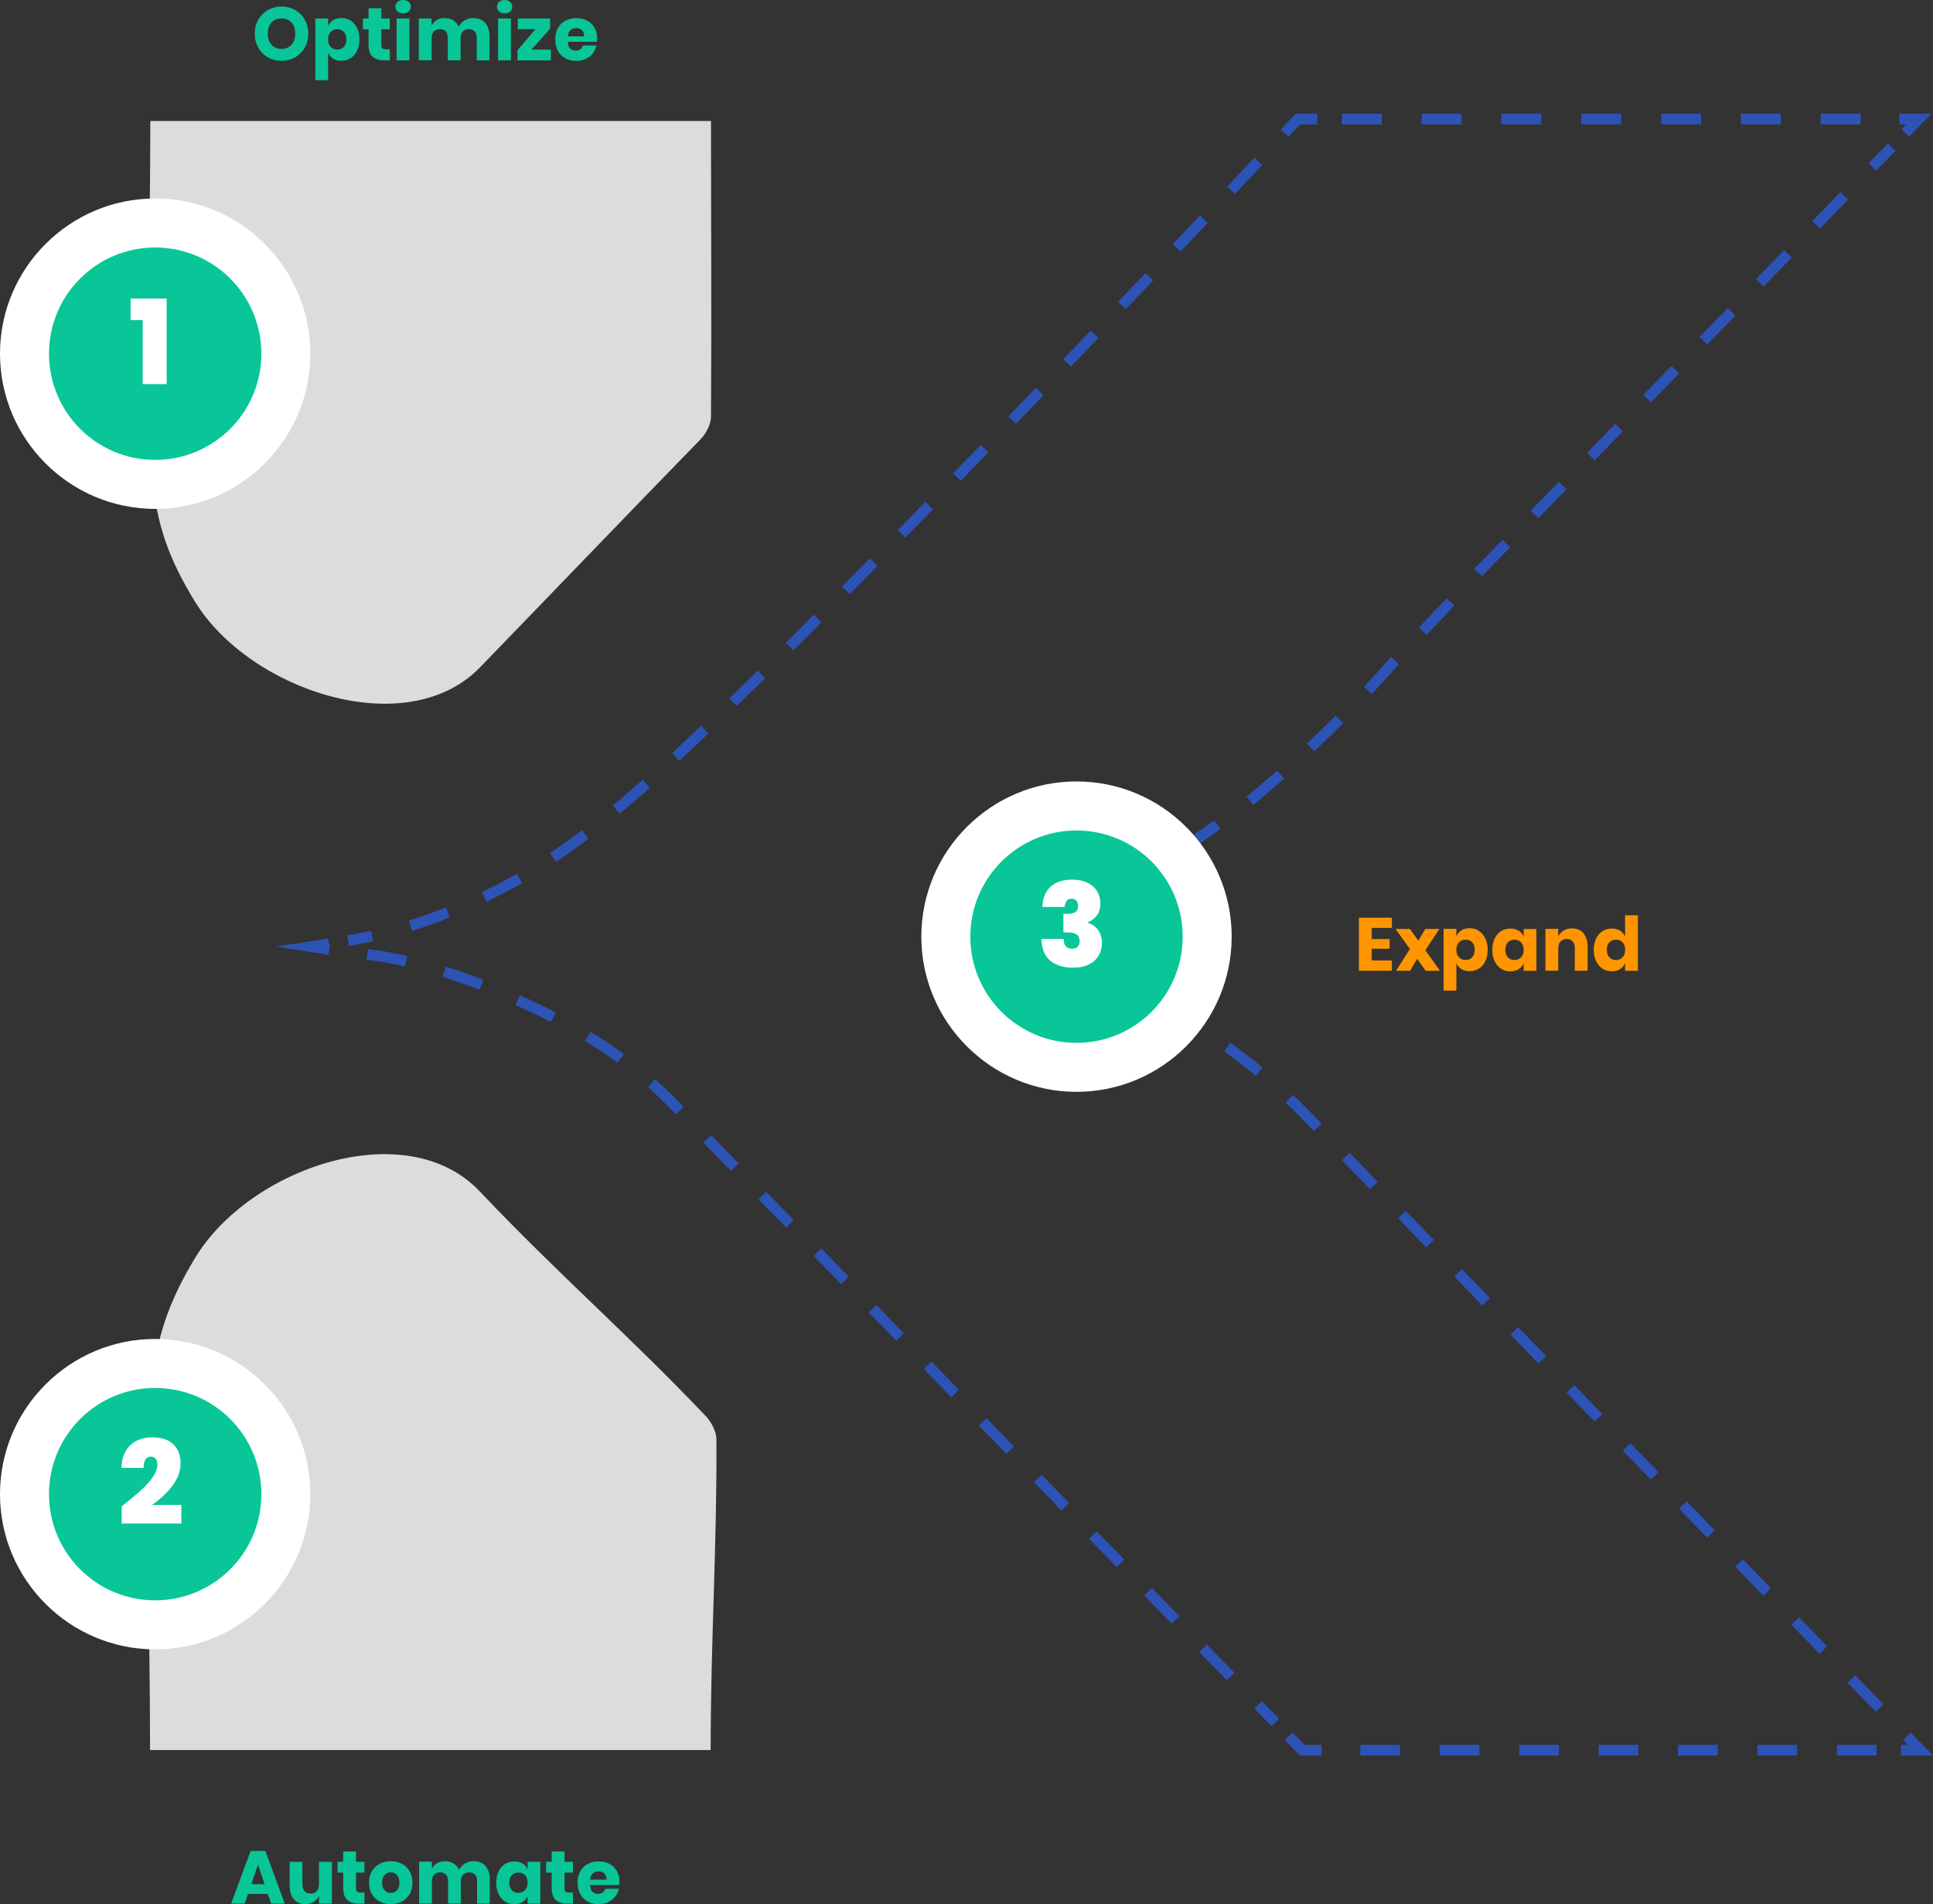
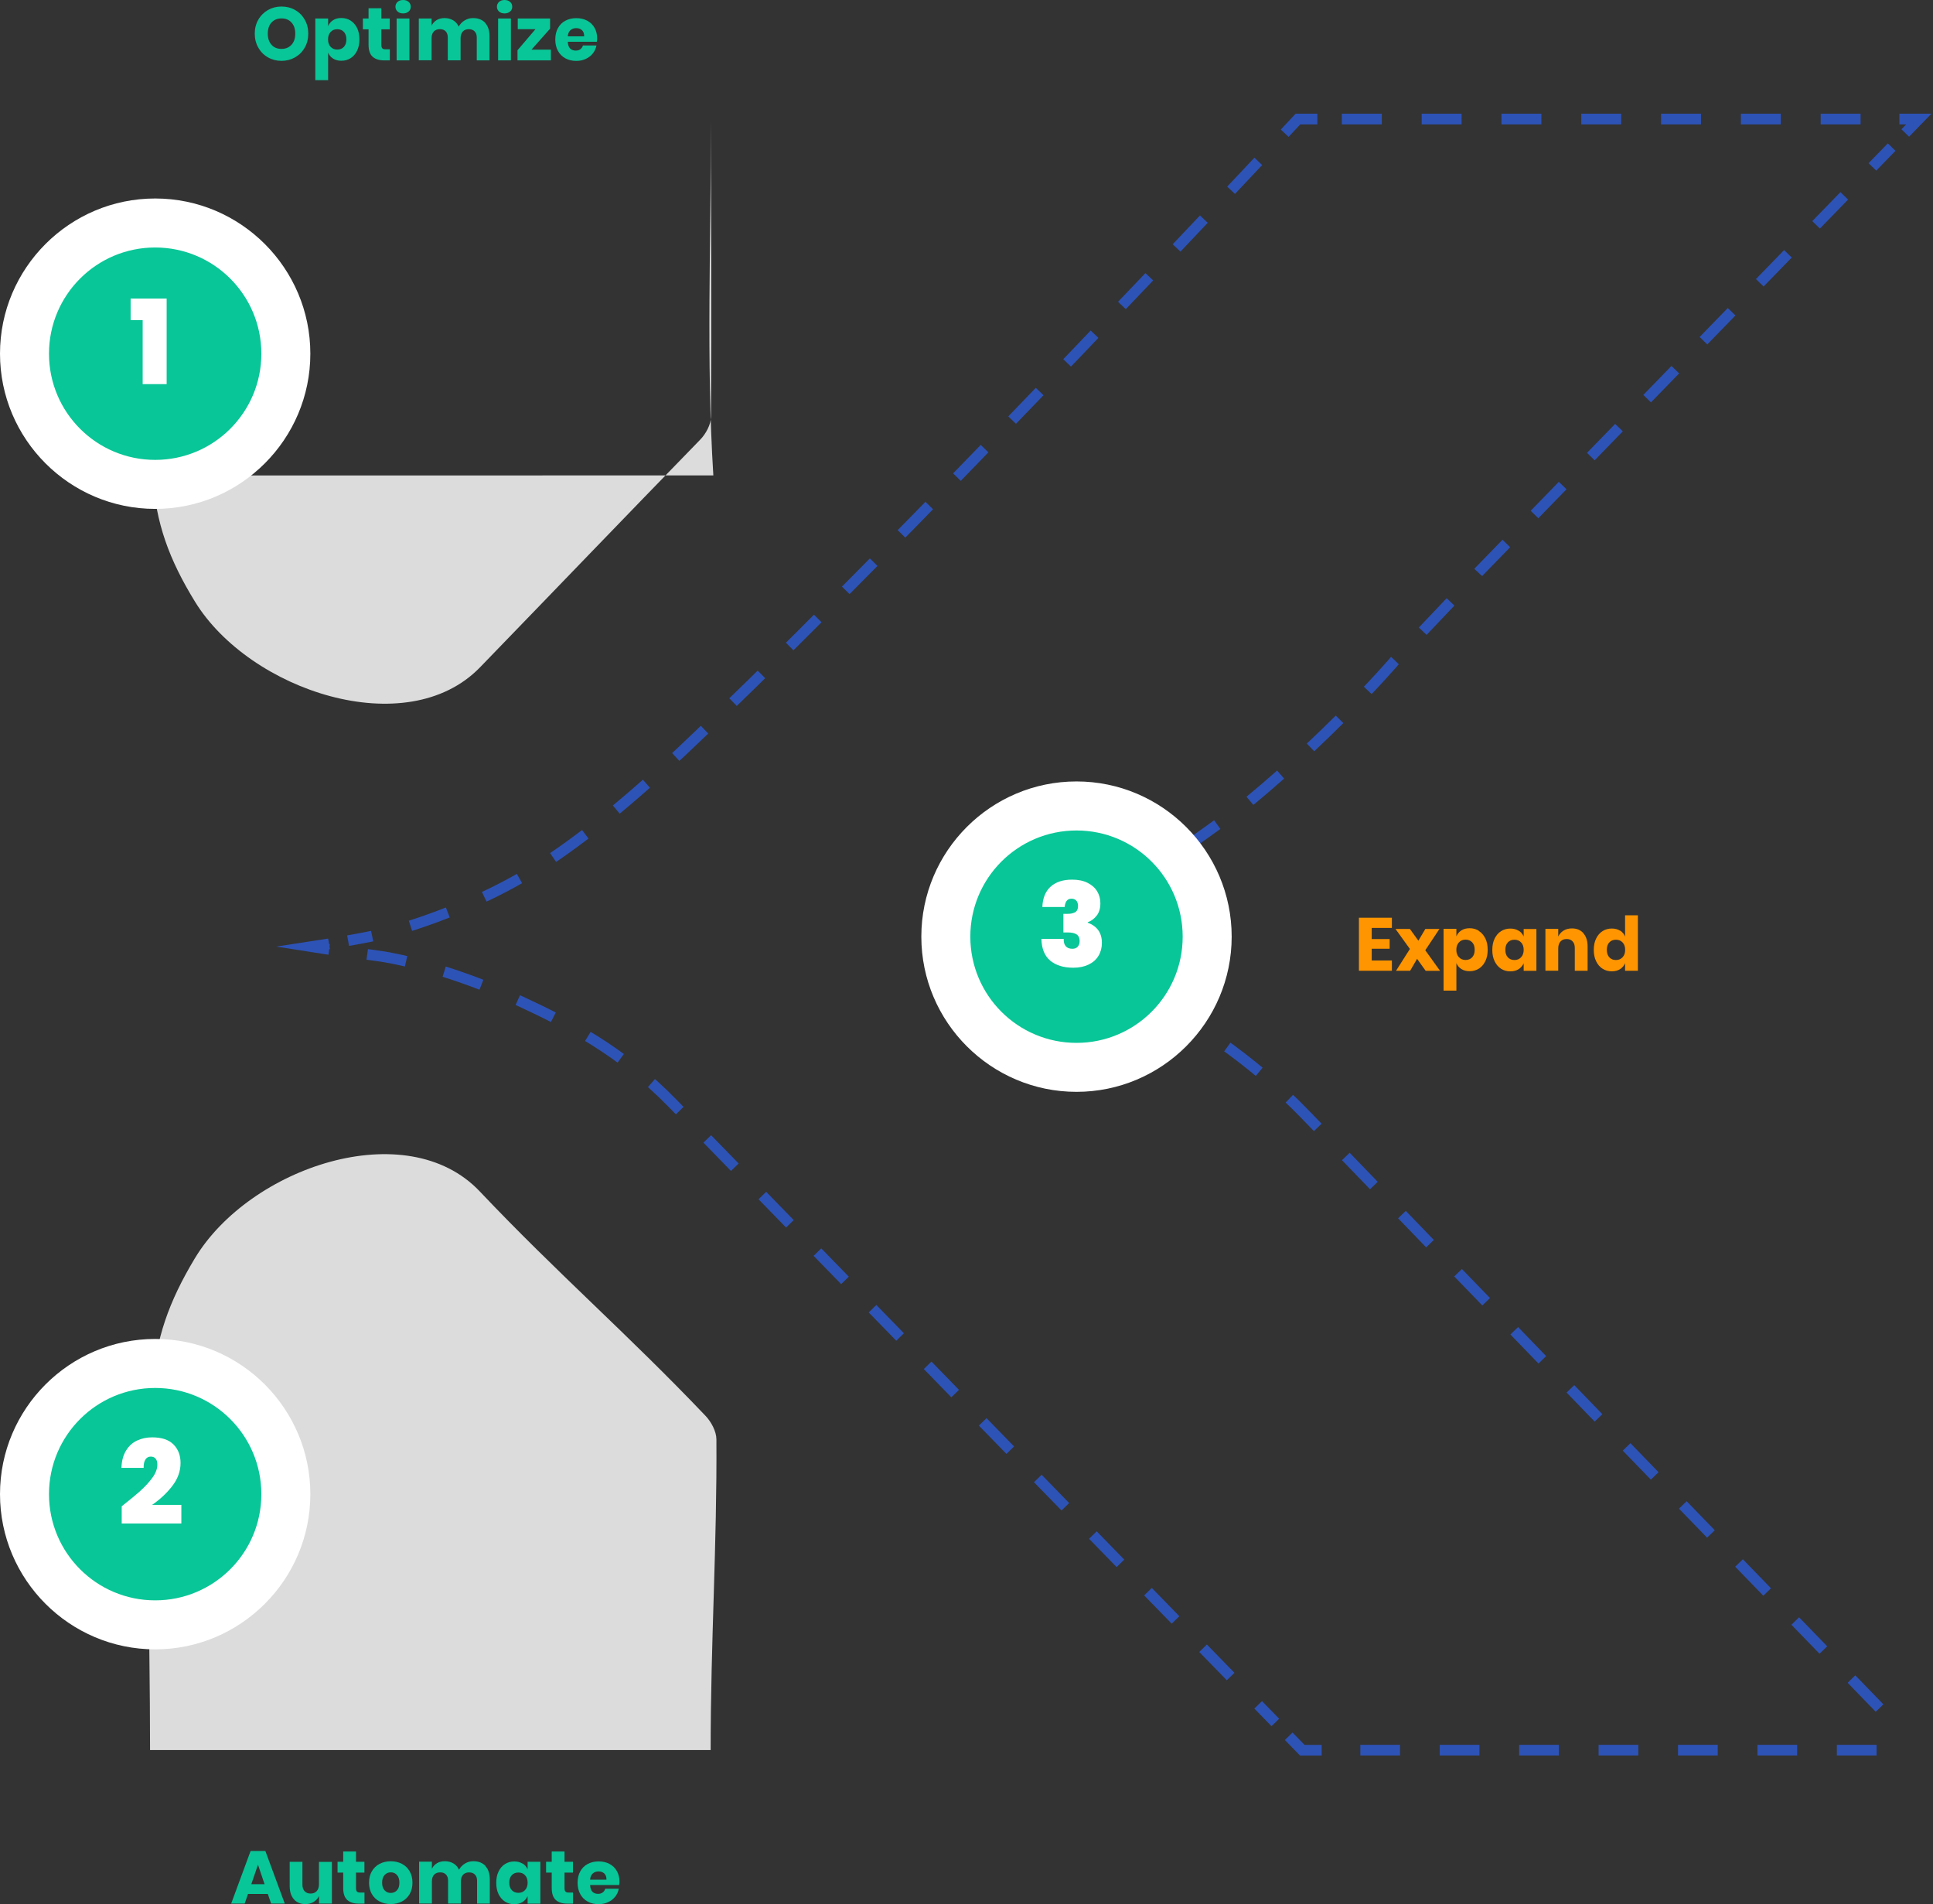
<svg xmlns="http://www.w3.org/2000/svg" id="Layer_2" viewBox="0 0 510.12 502.4">
  <rect x="0" y="0" width="510.12" height="502.4" fill="#333333" stroke="none" />
  <defs>
    <style>      .cls-1 {        stroke-dasharray: 0 0 10.48 10.48;      }      .cls-1, .cls-2, .cls-3, .cls-4, .cls-5, .cls-6 {        fill: none;        stroke: #2d53b7;        stroke-miterlimit: 10;        stroke-width: 2.82px;      }      .cls-2 {        stroke-dasharray: 0 0 10.42 10.42;      }      .cls-3 {        stroke-dasharray: 0 0 10.47 10.47;      }      .cls-7 {        fill: #fff;      }      .cls-8 {        fill: #08c697;      }      .cls-5 {        stroke-dasharray: 0 0 10.66 10.66;      }      .cls-9 {        fill: #dcdcdc;      }      .cls-10 {        fill: #ff9500;      }      .cls-6 {        stroke-dasharray: 0 0 10.53 10.53;      }    </style>
  </defs>
  <g id="Layer_2-2" data-name="Layer_2">
    <g>
      <path class="cls-9" d="M40.22,366.12c.79-12.88,4.39-22.78,11.18-34.08,14.42-24,55.86-38.12,75.21-17.69,20.48,21.62,38.98,37.57,59.6,59.24,1.48,1.55,2.84,4.08,2.85,6.17.18,27.9-1.52,53.26-1.52,81.99H39.6c0-33.1-1.28-64.47.62-95.63h0Z" />
-       <path class="cls-4" d="M264.92,248.36c-2.71-.67-3.79-.66-5.05-.93.95-.23,1.29-.12,3.59-.62.5-.11.97-.23,1.44-.37" />
      <path class="cls-5" d="M274.74,243.15c10.14-3.6,17.69-7.01,25.95-11.79,8.3-4.81,17.9-11.85,28.93-19.86,5.89-4.88,11.21-9.63,15.97-14.05,11.15-10.47,18.94-19.06,22.04-22.58.19-.26.38-.46.57-.65,1.01-1.11,2.09-2.22,3.17-3.38l12.67-13.34c2.16-2.28,4.31-4.55,6.47-6.89l108.7-111.8" />
      <polyline class="cls-4" points="502.8 35.09 506.37 31.41 501.25 31.41" />
      <line class="cls-6" x1="491.01" y1="31.41" x2="352.76" y2="31.41" />
      <path class="cls-4" d="M347.65,31.41h-5.12s-1.23,1.32-3.5,3.74" />
      <path class="cls-3" d="M332.06,42.58c-27.78,29.58-104.55,110.76-152.35,155.86-16.06,15.15-30.33,26.28-41.86,32.92-10.51,6.12-23.69,11.44-35.35,14.65-2.41.66-6.63,1.47-10.64,2.18" />
      <path class="cls-4" d="M86.84,249.03c-2.95.49-5.07.81-5.07.81.41.07,2.45.33,5.09.67" />
      <path class="cls-2" d="M96.91,251.82c2.12.29,3.86.53,4.69.67,11.72,2.08,24.23,6.38,35.71,11.69,12.59,5.82,26.85,13.22,40.17,26.91,48.63,49.94,134.02,137.64,159.08,163.38" />
      <path class="cls-4" d="M340.09,458.11c2.31,2.38,3.58,3.68,3.58,3.68h5.12" />
      <line class="cls-1" x1="358.99" y1="461.78" x2="496.57" y2="461.78" />
-       <path class="cls-4" d="M501.67,461.78h5.12s-1.25-1.29-3.57-3.68" />
      <path class="cls-5" d="M496.02,450.67c-28.36-29.25-105.99-109.36-151.31-156.36-15.11-15.68-30.7-25.09-42.72-31.92-9.09-5.18-21.21-9.61-32.05-12.67" />
-       <path class="cls-9" d="M40.29,125.45c.79,12.6,4.39,22.28,11.18,33.32,14.42,23.46,55.86,37.27,75.21,17.3,20.48-21.14,37.47-38.87,58.1-60.06,1.48-1.52,2.84-3.99,2.85-6.04.18-27.28,0-49.95,0-78.04H39.67c0,32.37-1.28,63.03.62,93.51h0Z" />
+       <path class="cls-9" d="M40.29,125.45c.79,12.6,4.39,22.28,11.18,33.32,14.42,23.46,55.86,37.27,75.21,17.3,20.48-21.14,37.47-38.87,58.1-60.06,1.48-1.52,2.84-3.99,2.85-6.04.18-27.28,0-49.95,0-78.04c0,32.37-1.28,63.03.62,93.51h0Z" />
      <path class="cls-8" d="M77.88,2.64c1.08.61,1.93,1.47,2.54,2.55.62,1.09.93,2.31.93,3.69s-.31,2.61-.94,3.7c-.62,1.1-1.48,1.94-2.55,2.56-1.08.61-2.27.92-3.57.92s-2.5-.31-3.57-.92c-1.08-.61-1.93-1.47-2.55-2.56-.62-1.1-.94-2.32-.94-3.7s.31-2.61.94-3.69c.62-1.09,1.48-1.93,2.55-2.55,1.08-.61,2.27-.92,3.57-.92s2.52.31,3.59.92ZM71.65,5.94c-.65.72-.98,1.7-.98,2.94s.33,2.21.98,2.93c.65.73,1.54,1.09,2.64,1.09s1.97-.36,2.64-1.09.99-1.7.99-2.93-.33-2.2-.98-2.93c-.65-.73-1.54-1.09-2.64-1.09s-1.98.36-2.64,1.08Z" />
      <path class="cls-8" d="M92.53,5.43c.72.46,1.28,1.11,1.7,1.95.42.85.62,1.86.62,3.01s-.2,2.15-.62,3-.98,1.52-1.7,1.96c-.72.46-1.54.68-2.44.68-.85,0-1.57-.19-2.18-.57s-1.05-.9-1.32-1.57v7.26h-3.38V4.89h3.38v2c.27-.66.72-1.18,1.32-1.57s1.33-.57,2.18-.57c.91,0,1.72.22,2.44.68h0ZM87.25,8.44c-.46.49-.68,1.14-.68,1.96s.22,1.47.68,1.95c.46.49,1.04.73,1.75.73s1.31-.23,1.75-.71c.44-.48.66-1.14.66-1.97s-.22-1.51-.66-1.98-1.02-.71-1.75-.71-1.29.24-1.75.72h0Z" />
      <path class="cls-8" d="M102.88,13.02v2.91h-1.53c-1.29,0-2.29-.32-3.01-.96s-1.08-1.7-1.08-3.18v-4.05h-1.49v-2.85h1.49v-2.71h3.38v2.71h2.22v2.85h-2.22v4.11c0,.44.09.74.26.91.18.18.48.25.9.25h1.07Z" />
      <path class="cls-8" d="M104.91.51c.37-.34.86-.51,1.47-.51s1.1.17,1.47.51c.37.34.55.76.55,1.27s-.18.92-.55,1.25-.86.51-1.47.51-1.1-.17-1.47-.51c-.37-.34-.55-.76-.55-1.25s.18-.94.55-1.27ZM108.05,4.89v11.04h-3.38V4.89h3.38Z" />
      <path class="cls-8" d="M128.01,6.03c.78.84,1.17,2,1.17,3.49v6.41h-3.36v-6.02c0-.7-.18-1.24-.56-1.63-.38-.39-.88-.58-1.54-.58s-1.21.2-1.59.62-.58,1-.58,1.75v5.85h-3.38v-6.02c0-.7-.18-1.24-.55-1.63-.37-.39-.88-.58-1.53-.58s-1.21.2-1.6.61-.59.99-.59,1.76v5.85h-3.38V4.89h3.38v1.88c.29-.62.74-1.11,1.33-1.47.6-.36,1.3-.53,2.11-.53s1.58.19,2.24.58,1.14.94,1.47,1.67c.38-.69.9-1.23,1.58-1.64s1.4-.61,2.21-.61c1.36,0,2.43.42,3.21,1.25h0Z" />
      <path class="cls-8" d="M131.69.51c.37-.34.86-.51,1.47-.51s1.1.17,1.47.51c.37.34.55.76.55,1.27s-.18.92-.55,1.25-.86.51-1.47.51-1.1-.17-1.47-.51c-.37-.34-.55-.76-.55-1.25s.18-.94.55-1.27ZM134.83,4.89v11.04h-3.38V4.89h3.38Z" />
      <path class="cls-8" d="M140.28,13.1h5.1v2.83h-8.81v-2.67l4.74-5.56h-4.67v-2.81h8.53v2.67l-4.91,5.54h0Z" />
      <path class="cls-8" d="M157.49,11.02h-7.65c.04.83.25,1.43.63,1.79s.88.54,1.47.54c.51,0,.91-.13,1.24-.38s.54-.57.65-.97h3.58c-.15.78-.47,1.48-.95,2.09s-1.11,1.1-1.86,1.45c-.75.35-1.58.53-2.51.53-1.08,0-2.04-.22-2.88-.68s-1.5-1.11-1.96-1.96c-.48-.86-.71-1.86-.71-3s.23-2.17.7-3.01c.47-.86,1.13-1.51,1.96-1.95.85-.46,1.81-.68,2.89-.68s2.06.22,2.89.67,1.48,1.08,1.93,1.89c.46.81.68,1.74.68,2.8,0,.28-.03.58-.1.91v-.02ZM153.58,7.96c-.4-.36-.9-.54-1.5-.54s-1.14.18-1.55.55-.64.91-.69,1.62h4.32c0-.73-.18-1.26-.58-1.63Z" />
      <path class="cls-8" d="M70.69,499.71h-5.24l-.88,2.55h-3.56l5.12-13.88h3.9l5.12,13.88h-3.6l-.88-2.55ZM69.82,497.14l-1.74-5.14-1.76,5.14h3.5Z" />
      <path class="cls-8" d="M87.59,491.22v11.04h-3.4v-1.99c-.32.65-.79,1.16-1.42,1.55-.62.38-1.35.57-2.19.57-1.26,0-2.28-.42-3.01-1.26-.75-.85-1.12-2-1.12-3.48v-6.41h3.36v6c0,.75.19,1.33.58,1.75s.91.62,1.58.62,1.23-.21,1.62-.65c.4-.44.59-1.06.59-1.86v-5.85h3.4v-.02Z" />
      <path class="cls-8" d="M96.19,499.36v2.91h-1.53c-1.29,0-2.29-.32-3.01-.96s-1.08-1.7-1.08-3.18v-4.05h-1.49v-2.85h1.49v-2.71h3.38v2.71h2.22v2.85h-2.22v4.11c0,.44.09.74.26.91s.48.25.9.25h1.07Z" />
      <path class="cls-8" d="M106.07,491.77c.87.46,1.55,1.11,2.04,1.97.5.86.74,1.86.74,3s-.24,2.15-.74,3-1.18,1.52-2.04,1.96c-.87.46-1.85.68-2.94.68s-2.08-.22-2.95-.68c-.88-.46-1.56-1.11-2.05-1.96s-.74-1.86-.74-3,.24-2.15.74-3,1.18-1.52,2.05-1.97,1.86-.68,2.95-.68,2.07.22,2.94.68h0ZM101.5,494.71c-.44.47-.66,1.15-.66,2.03s.22,1.56.66,2.02c.44.47.98.69,1.63.69s1.19-.23,1.62-.69c.44-.46.65-1.14.65-2.02s-.21-1.56-.65-2.03-.97-.7-1.62-.7-1.19.23-1.63.7h0Z" />
      <path class="cls-8" d="M128.09,492.36c.78.84,1.17,2,1.17,3.49v6.41h-3.36v-6.02c0-.7-.18-1.24-.56-1.63s-.88-.58-1.54-.58-1.21.2-1.59.62c-.39.42-.58,1-.58,1.75v5.85h-3.38v-6.02c0-.7-.18-1.24-.55-1.63s-.88-.58-1.53-.58-1.21.2-1.6.61-.59.99-.59,1.76v5.85h-3.38v-11.04h3.38v1.88c.29-.62.74-1.11,1.33-1.47.6-.36,1.3-.53,2.11-.53s1.58.19,2.24.58,1.14.94,1.47,1.67c.38-.69.9-1.23,1.58-1.64s1.4-.61,2.21-.61c1.36,0,2.43.42,3.21,1.25v.03Z" />
      <path class="cls-8" d="M137.9,491.66c.6.38,1.05.9,1.34,1.57v-2h3.36v11.04h-3.36v-1.99c-.29.66-.74,1.18-1.34,1.57-.6.38-1.33.57-2.18.57-.91,0-1.72-.22-2.44-.68-.72-.46-1.28-1.11-1.7-1.96s-.62-1.86-.62-3,.2-2.17.62-3.01.98-1.51,1.7-1.95c.72-.46,1.54-.68,2.44-.68.85,0,1.57.19,2.18.57v-.02ZM135.06,494.76c-.44.48-.66,1.14-.66,1.98s.22,1.51.66,1.97c.44.48,1.02.71,1.75.71s1.29-.24,1.75-.73.68-1.14.68-1.95-.22-1.49-.68-1.96c-.46-.49-1.04-.72-1.75-.72s-1.31.23-1.75.71h0Z" />
      <path class="cls-8" d="M151.22,499.36v2.91h-1.53c-1.29,0-2.29-.32-3.01-.96s-1.08-1.7-1.08-3.18v-4.05h-1.49v-2.85h1.49v-2.71h3.38v2.71h2.22v2.85h-2.22v4.11c0,.44.09.74.26.91.18.18.48.25.9.25h1.07Z" />
      <path class="cls-8" d="M163.38,497.36h-7.65c.04.83.25,1.43.63,1.79.38.36.88.54,1.47.54.51,0,.91-.13,1.24-.38s.54-.57.65-.97h3.58c-.15.78-.47,1.48-.95,2.09s-1.11,1.1-1.86,1.45-1.58.53-2.51.53c-1.08,0-2.04-.22-2.88-.68-.84-.46-1.5-1.11-1.96-1.96-.48-.86-.71-1.86-.71-3s.23-2.17.7-3.01c.47-.86,1.13-1.51,1.96-1.95.85-.46,1.81-.68,2.89-.68s2.06.22,2.89.67,1.48,1.08,1.93,1.89c.46.81.68,1.74.68,2.8,0,.28-.03.58-.1.91v-.02ZM159.47,494.31c-.4-.36-.9-.54-1.5-.54s-1.14.18-1.55.55-.64.91-.69,1.62h4.32c0-.73-.18-1.26-.58-1.63h0Z" />
      <path class="cls-8" d="M40.95,127.81c-19.02,0-34.49-15.47-34.49-34.49s15.47-34.49,34.49-34.49,34.49,15.47,34.49,34.49-15.47,34.49-34.49,34.49Z" />
      <path class="cls-7" d="M40.95,65.3c15.48,0,28.02,12.54,28.02,28.02s-12.54,28.02-28.02,28.02-28.02-12.54-28.02-28.02,12.54-28.02,28.02-28.02M40.95,52.37C18.38,52.37,0,70.74,0,93.32s18.38,40.95,40.95,40.95,40.95-18.38,40.95-40.95-18.38-40.95-40.95-40.95h0Z" />
      <path class="cls-7" d="M34.47,84.46v-5.68h9.51v22.57h-6.33v-16.89h-3.18Z" />
      <path class="cls-8" d="M40.95,428.72c-19.02,0-34.49-15.47-34.49-34.49s15.47-34.49,34.49-34.49,34.49,15.47,34.49,34.49-15.47,34.49-34.49,34.49Z" />
      <path class="cls-7" d="M40.95,366.21c15.48,0,28.02,12.54,28.02,28.02s-12.54,28.02-28.02,28.02-28.02-12.54-28.02-28.02,12.54-28.02,28.02-28.02M40.95,353.28c-22.59,0-40.95,18.38-40.95,40.95s18.38,40.95,40.95,40.95,40.95-18.38,40.95-40.95-18.38-40.95-40.95-40.95h0Z" />
      <path class="cls-7" d="M37.03,393.36c1.27-1.13,2.34-2.3,3.21-3.5.87-1.21,1.29-2.35,1.29-3.44,0-.66-.15-1.18-.45-1.55-.3-.37-.74-.55-1.31-.55s-1.06.25-1.39.76-.49,1.24-.47,2.21h-5.86c.06-1.83.47-3.35,1.21-4.55.74-1.21,1.71-2.09,2.9-2.65s2.52-.85,3.99-.85c2.53,0,4.41.63,5.65,1.89s1.85,2.88,1.85,4.88c0,2.14-.72,4.15-2.15,6.02-1.43,1.88-3.22,3.55-5.36,5.03h7.72v4.91h-15.74v-4.54c1.99-1.57,3.64-2.92,4.91-4.04h0Z" />
      <path class="cls-8" d="M284.09,281.63c-19.02,0-34.49-15.47-34.49-34.49s15.47-34.49,34.49-34.49,34.49,15.47,34.49,34.49-15.47,34.49-34.49,34.49Z" />
      <path class="cls-7" d="M284.09,219.12c15.48,0,28.02,12.54,28.02,28.02s-12.54,28.02-28.02,28.02-28.02-12.54-28.02-28.02,12.54-28.02,28.02-28.02M284.09,206.18c-22.59,0-40.95,18.38-40.95,40.95s18.38,40.95,40.95,40.95,40.95-18.38,40.95-40.95-18.38-40.95-40.95-40.95h0Z" />
      <path class="cls-7" d="M277.24,233.96c1.36-1.24,3.25-1.87,5.68-1.87,1.58,0,2.94.27,4.05.82s1.97,1.28,2.55,2.23c.57.93.87,1.99.87,3.16,0,1.4-.34,2.52-1.02,3.34-.68.84-1.45,1.39-2.31,1.68v.13c2.49.92,3.73,2.69,3.73,5.31,0,1.29-.3,2.44-.89,3.42-.59.99-1.46,1.76-2.6,2.31-1.13.55-2.48.84-4.04.84-2.58,0-4.61-.62-6.1-1.87s-2.27-3.15-2.33-5.73h5.89c-.04.83.14,1.46.53,1.92.39.46.97.68,1.76.68.59,0,1.07-.18,1.4-.55.34-.37.51-.87.51-1.48,0-.78-.25-1.36-.76-1.73s-1.32-.55-2.45-.55h-1.08v-4.91h1.05c.78.02,1.45-.11,1.99-.39s.82-.84.82-1.68c0-.64-.16-1.12-.47-1.44s-.73-.48-1.26-.48c-.59,0-1.03.21-1.31.63s-.44.94-.48,1.56h-5.89c.08-2.32.81-4.11,2.16-5.36h.02Z" />
      <path class="cls-10" d="M362,244.84v2.93h4.73v2.55h-4.73v3.1h5.32v2.71h-8.7v-13.99h8.7v2.69h-5.32Z" />
      <path class="cls-10" d="M376.23,256.14l-2.26-3.15-1.84,3.15h-3.72l3.66-5.76-3.8-5.28h3.8l2.24,3.1,1.84-3.1h3.72l-3.74,5.62,3.9,5.43h-3.8,0Z" />
      <path class="cls-10" d="M390.28,245.64c.72.46,1.28,1.11,1.7,1.95s.62,1.86.62,3.01-.2,2.15-.62,3c-.42.86-.98,1.52-1.7,1.97s-1.54.68-2.44.68c-.85,0-1.57-.19-2.18-.57-.6-.38-1.05-.9-1.32-1.57v7.26h-3.38v-16.31h3.38v1.99c.27-.66.72-1.18,1.32-1.57.6-.38,1.33-.57,2.18-.57.91,0,1.72.22,2.44.68v.02ZM385.01,248.65c-.46.49-.68,1.14-.68,1.96s.22,1.47.68,1.95,1.04.73,1.75.73,1.31-.23,1.75-.71.66-1.14.66-1.98-.22-1.51-.66-1.97-1.02-.71-1.75-.71-1.29.24-1.75.72h0Z" />
      <path class="cls-10" d="M400.76,245.53c.6.38,1.05.9,1.34,1.57v-1.99h3.36v11.04h-3.36v-2c-.29.66-.74,1.18-1.34,1.57-.6.38-1.33.57-2.18.57-.91,0-1.72-.22-2.44-.68-.72-.46-1.28-1.11-1.7-1.97-.42-.86-.62-1.86-.62-3s.2-2.17.62-3.01.98-1.51,1.7-1.95c.72-.46,1.54-.68,2.44-.68.85,0,1.57.19,2.18.57h0ZM397.92,248.64c-.44.48-.66,1.14-.66,1.97s.22,1.51.66,1.98,1.02.71,1.75.71,1.29-.24,1.75-.73.68-1.14.68-1.95-.22-1.49-.68-1.96c-.46-.49-1.04-.72-1.75-.72s-1.31.23-1.75.71h0Z" />
      <path class="cls-10" d="M417.85,246.24c.75.85,1.12,2,1.12,3.48v6.41h-3.38v-6.02c0-.74-.19-1.31-.58-1.73s-.9-.62-1.56-.62c-.69,0-1.23.21-1.63.65s-.6,1.06-.6,1.86v5.85h-3.38v-11.04h3.38v2.02c.32-.66.79-1.18,1.42-1.57.62-.38,1.36-.57,2.21-.57,1.26,0,2.28.42,3.01,1.26h0Z" />
      <path class="cls-10" d="M427.54,245.53c.6.38,1.05.9,1.32,1.57v-5.6h3.38v14.64h-3.38v-2c-.28.66-.72,1.18-1.32,1.57-.6.38-1.33.57-2.18.57-.91,0-1.72-.22-2.44-.68-.72-.46-1.28-1.11-1.7-1.97-.42-.86-.62-1.86-.62-3s.2-2.17.62-3.01.98-1.51,1.7-1.95c.72-.46,1.54-.68,2.44-.68.85,0,1.57.19,2.18.57h0ZM424.7,248.64c-.44.48-.66,1.14-.66,1.97s.22,1.51.66,1.98,1.02.71,1.75.71,1.29-.24,1.75-.73.68-1.14.68-1.95-.22-1.49-.68-1.96c-.46-.49-1.04-.72-1.75-.72s-1.31.23-1.75.71h0Z" />
    </g>
  </g>
</svg>